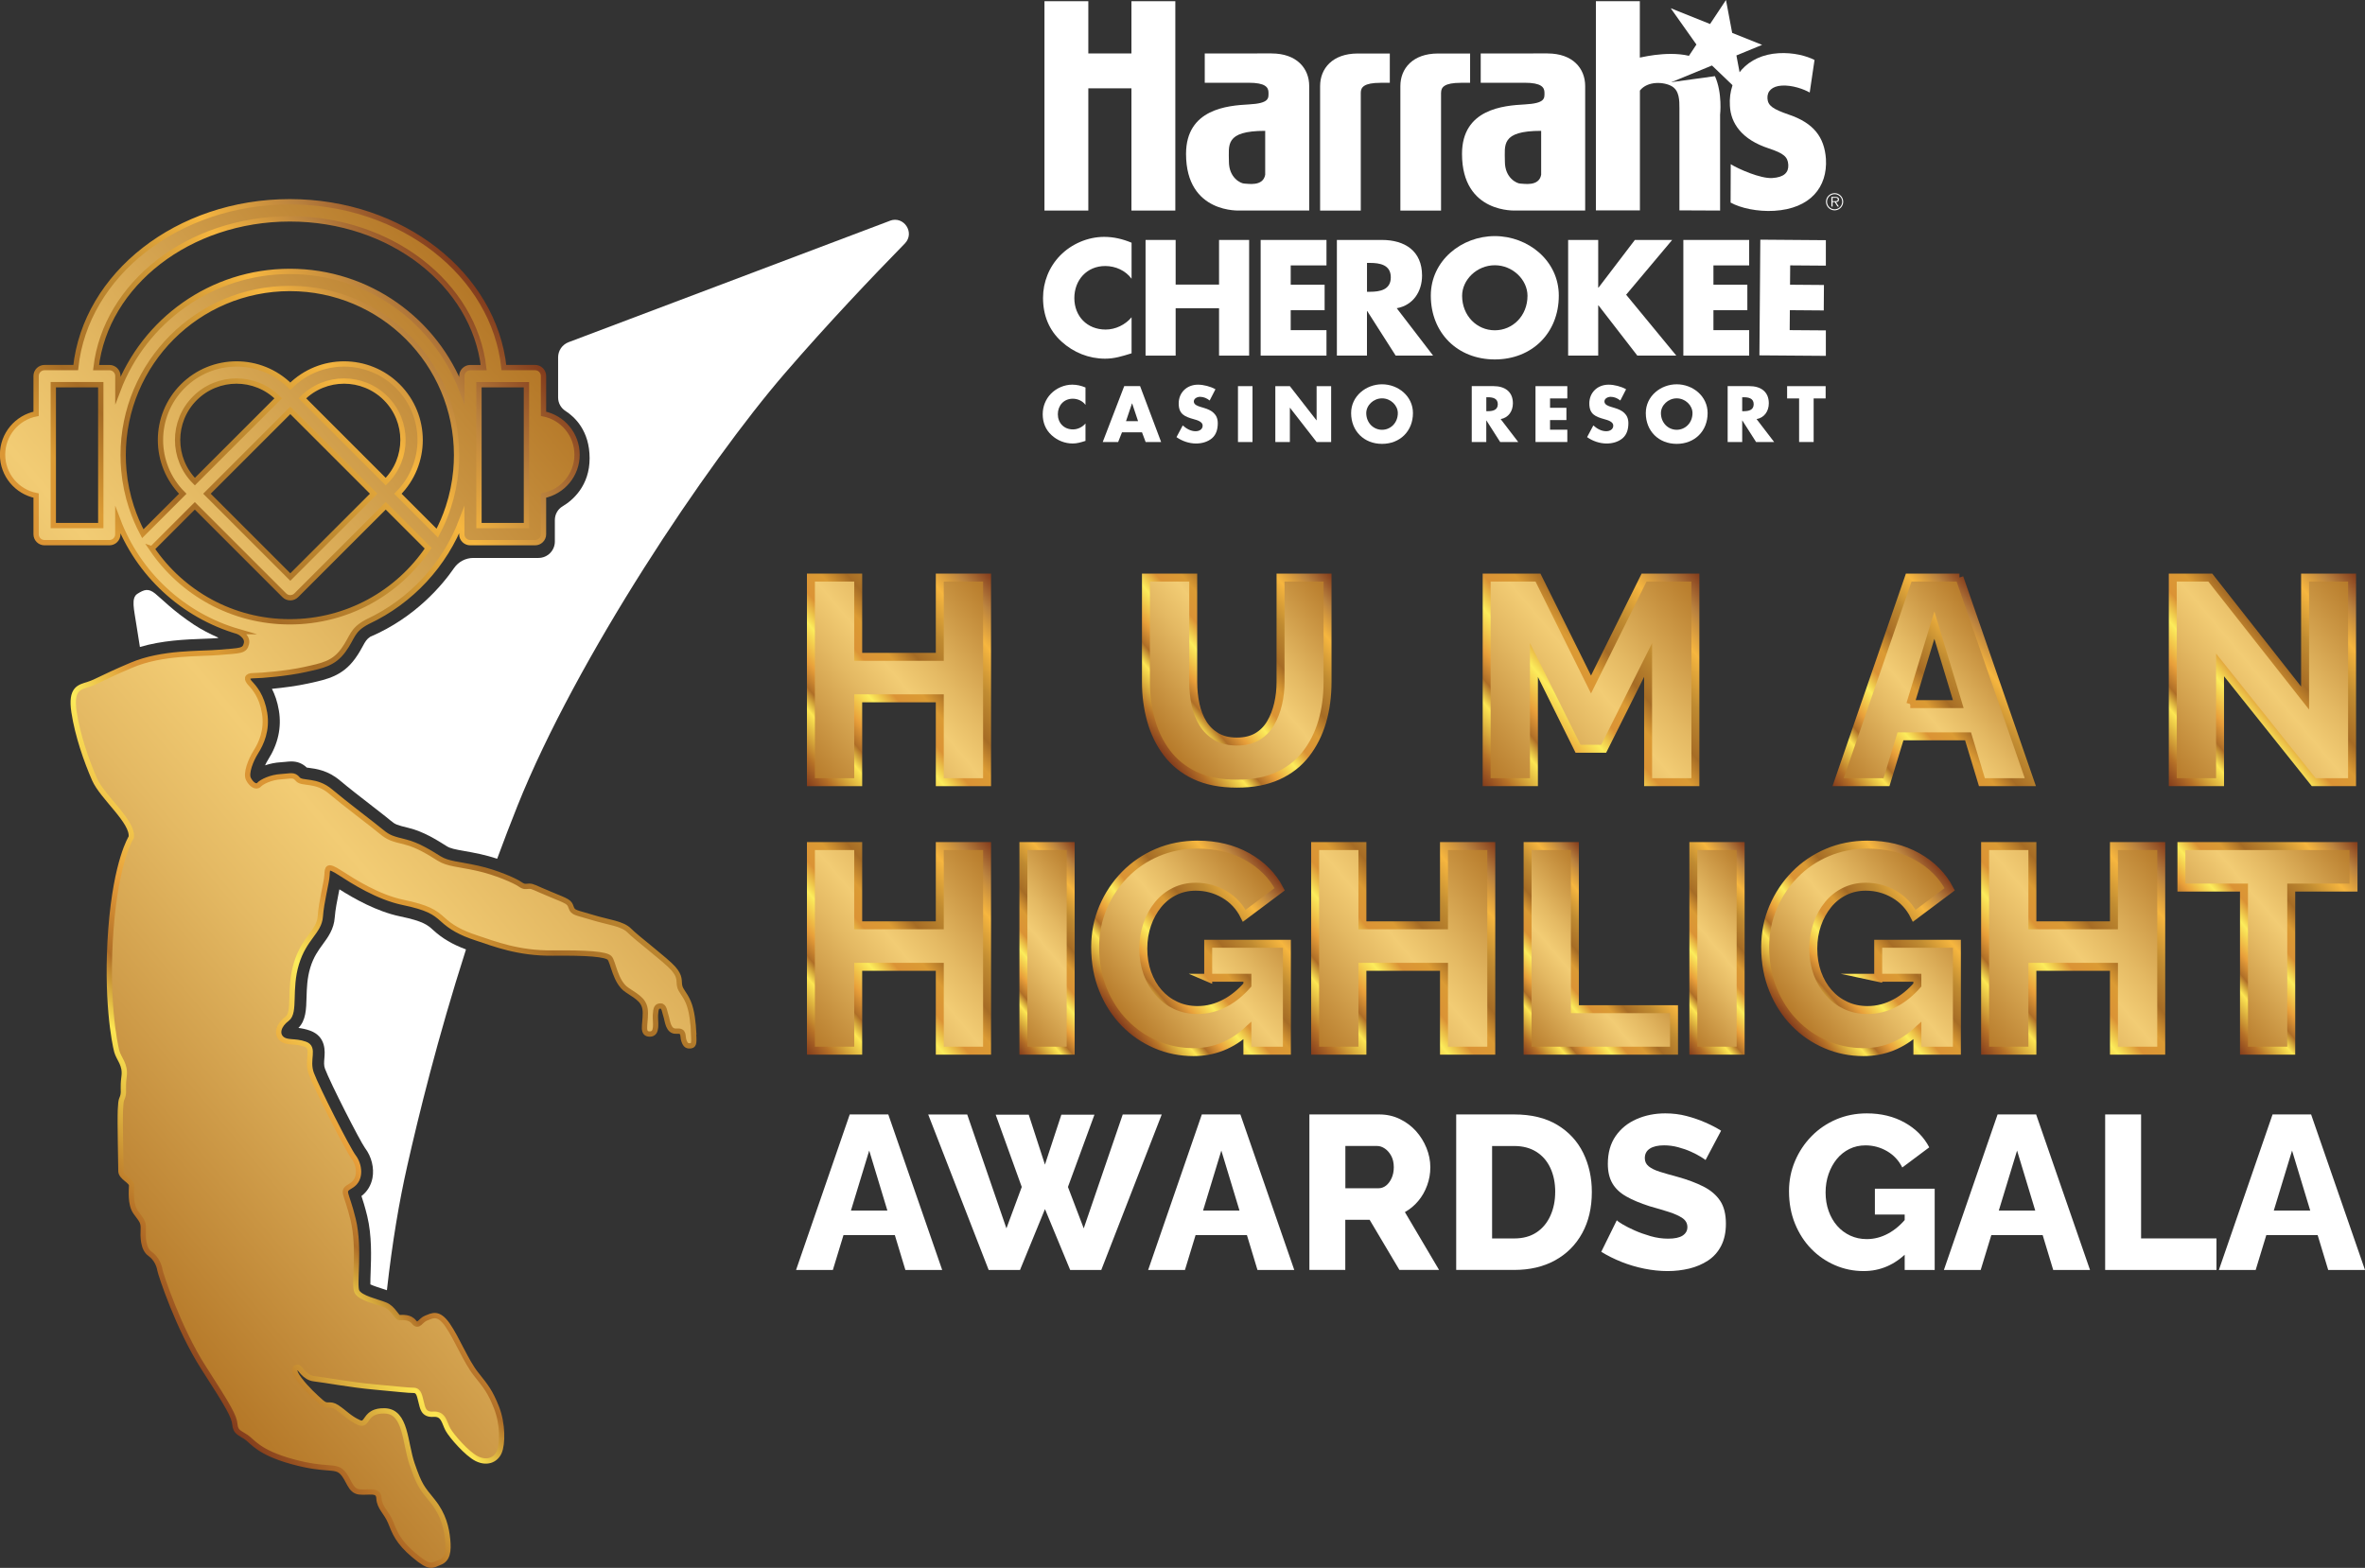
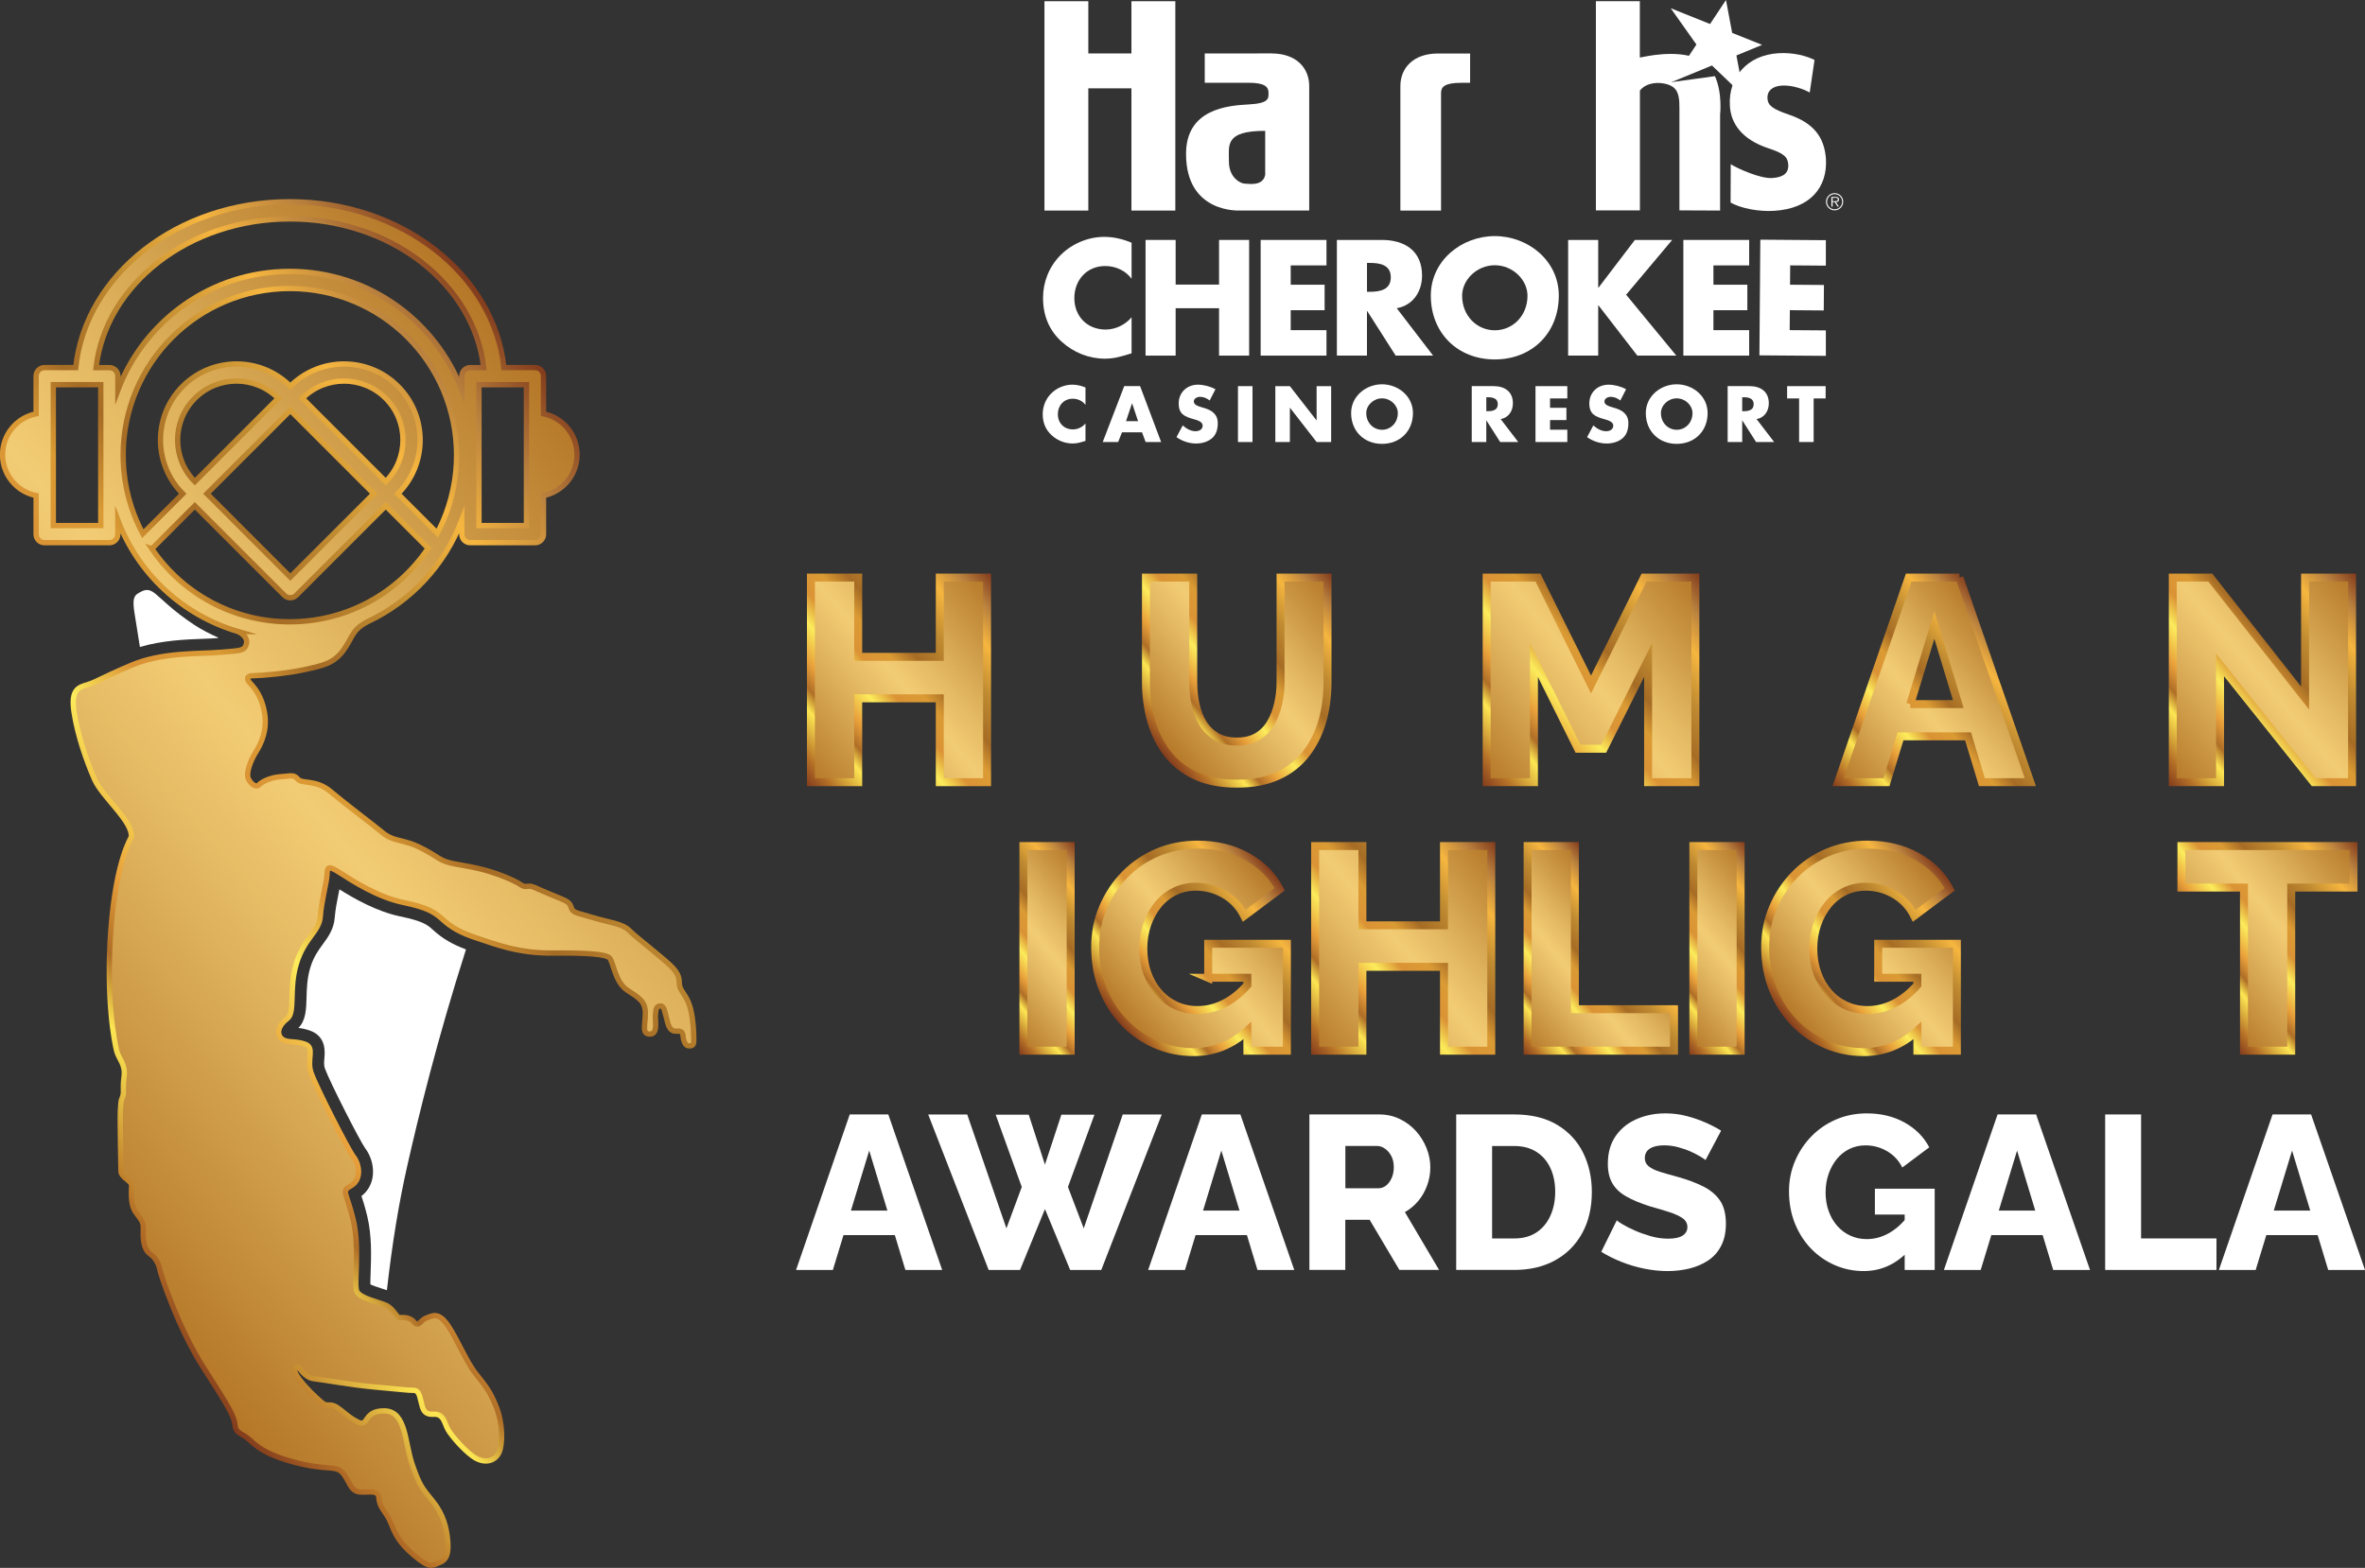
<svg xmlns="http://www.w3.org/2000/svg" xmlns:xlink="http://www.w3.org/1999/xlink" id="Layer_2" viewBox="0 0 891.35 591.09">
  <rect x="0" y="0" width="891.35" height="591.09" fill="#333333" stroke="none" />
  <defs>
    <style>
      .cls-1 {
        fill: url(#Gold_02-3);
        stroke: url(#Gold_13-3);
      }

      .cls-1, .cls-2, .cls-3, .cls-4, .cls-5, .cls-6, .cls-7, .cls-8, .cls-9, .cls-10, .cls-11, .cls-12, .cls-13, .cls-14, .cls-15 {
        stroke-miterlimit: 10;
      }

      .cls-1, .cls-2, .cls-3, .cls-4, .cls-5, .cls-6, .cls-7, .cls-8, .cls-10, .cls-11, .cls-12, .cls-13, .cls-14, .cls-15 {
        stroke-width: 3px;
      }

      .cls-2 {
        fill: url(#Gold_02-4);
        stroke: url(#Gold_13-4);
      }

      .cls-3 {
        fill: url(#Gold_02-9);
        stroke: url(#Gold_13-9);
      }

      .cls-4 {
        fill: url(#Gold_02-6);
        stroke: url(#Gold_13-6);
      }

      .cls-5 {
        fill: url(#Gold_02-8);
        stroke: url(#Gold_13-8);
      }

      .cls-6 {
        fill: url(#Gold_02-5);
        stroke: url(#Gold_13-5);
      }

      .cls-7 {
        fill: url(#Gold_02-7);
        stroke: url(#Gold_13-7);
      }

      .cls-8 {
        fill: url(#Gold_02-2);
        stroke: url(#Gold_13-2);
      }

      .cls-9 {
        fill: url(#Gold_02);
        stroke: url(#Gold_13);
        stroke-width: 2px;
      }

      .cls-16 {
        fill: #fff;
      }

      .cls-10 {
        fill: url(#Gold_02-12);
        stroke: url(#Gold_13-12);
      }

      .cls-11 {
        fill: url(#Gold_02-11);
        stroke: url(#Gold_13-11);
      }

      .cls-12 {
        fill: url(#Gold_02-13);
        stroke: url(#Gold_13-13);
      }

      .cls-13 {
        fill: url(#Gold_02-10);
        stroke: url(#Gold_13-10);
      }

      .cls-14 {
        fill: url(#Gold_02-14);
        stroke: url(#Gold_13-14);
      }

      .cls-15 {
        fill: url(#Gold_02-15);
        stroke: url(#Gold_13-15);
      }
    </style>
    <linearGradient id="Gold_02" data-name="Gold 02" x1=".62" y1="433.62" x2="264.95" y2="211.82" gradientUnits="userSpaceOnUse">
      <stop offset="0" stop-color="#b47727" />
      <stop offset=".1" stop-color="#c18938" />
      <stop offset=".37" stop-color="#e4b963" />
      <stop offset=".5" stop-color="#f2cc74" />
      <stop offset=".63" stop-color="#e4b963" />
      <stop offset=".9" stop-color="#c18938" />
      <stop offset="1" stop-color="#b47727" />
    </linearGradient>
    <linearGradient id="Gold_13" data-name="Gold 13" x1="-.14" y1="434.26" x2="265.71" y2="211.18" gradientUnits="userSpaceOnUse">
      <stop offset="0" stop-color="#823b1c" />
      <stop offset=".07" stop-color="#b67127" />
      <stop offset=".18" stop-color="#fde652" />
      <stop offset=".23" stop-color="#af6e27" />
      <stop offset=".29" stop-color="#e89f3a" />
      <stop offset=".38" stop-color="#fcec5b" />
      <stop offset=".45" stop-color="#db9335" />
      <stop offset=".53" stop-color="#db9b34" />
      <stop offset=".6" stop-color="#a66c25" />
      <stop offset=".71" stop-color="#c08b31" />
      <stop offset=".82" stop-color="#f6b63f" />
      <stop offset=".91" stop-color="#ba823e" />
      <stop offset="1" stop-color="#823b1c" />
    </linearGradient>
    <linearGradient id="Gold_02-2" data-name="Gold 02" x1="490.39" y1="389.82" x2="567.33" y2="325.26" xlink:href="#Gold_02" />
    <linearGradient id="Gold_13-2" data-name="Gold 13" x1="488.77" y1="391.18" x2="568.95" y2="323.9" xlink:href="#Gold_13" />
    <linearGradient id="Gold_02-3" data-name="Gold 02" x1="425.16" y1="387.41" x2="484.89" y2="337.29" xlink:href="#Gold_02" />
    <linearGradient id="Gold_13-3" data-name="Gold 13" x1="424.2" y1="388.61" x2="486.23" y2="336.56" xlink:href="#Gold_13" />
    <linearGradient id="Gold_02-4" data-name="Gold 02" x1="432.97" y1="275.79" x2="501.08" y2="218.64" xlink:href="#Gold_02" />
    <linearGradient id="Gold_13-4" data-name="Gold 13" x1="431.62" y1="276.52" x2="502.5" y2="217.04" xlink:href="#Gold_13" />
    <linearGradient id="Gold_02-5" data-name="Gold 02" x1="370.4" y1="377.87" x2="418.84" y2="337.22" xlink:href="#Gold_02" />
    <linearGradient id="Gold_13-5" data-name="Gold 13" x1="368.78" y1="379.23" x2="420.46" y2="335.86" xlink:href="#Gold_13" />
    <linearGradient id="Gold_02-6" data-name="Gold 02" x1="557.57" y1="291.63" x2="641.72" y2="221.02" xlink:href="#Gold_02" />
    <linearGradient id="Gold_13-6" data-name="Gold 13" x1="555.95" y1="292.98" x2="643.34" y2="219.66" xlink:href="#Gold_13" />
    <linearGradient id="Gold_02-7" data-name="Gold 02" x1="300.35" y1="288.6" x2="377.3" y2="224.04" xlink:href="#Gold_02" />
    <linearGradient id="Gold_13-7" data-name="Gold 13" x1="298.74" y1="289.96" x2="378.92" y2="222.68" xlink:href="#Gold_13" />
    <linearGradient id="Gold_02-8" data-name="Gold 02" x1="300.35" y1="389.82" x2="377.3" y2="325.26" xlink:href="#Gold_02" />
    <linearGradient id="Gold_13-8" data-name="Gold 13" x1="298.74" y1="391.18" x2="378.92" y2="323.9" xlink:href="#Gold_13" />
    <linearGradient id="Gold_02-9" data-name="Gold 02" x1="742.89" y1="389.82" x2="819.83" y2="325.26" xlink:href="#Gold_02" />
    <linearGradient id="Gold_13-9" data-name="Gold 13" x1="741.27" y1="391.18" x2="821.45" y2="323.9" xlink:href="#Gold_13" />
    <linearGradient id="Gold_02-10" data-name="Gold 02" x1="813.87" y1="288.9" x2="891.51" y2="223.75" xlink:href="#Gold_02" />
    <linearGradient id="Gold_13-10" data-name="Gold 13" x1="812.25" y1="290.25" x2="893.13" y2="222.39" xlink:href="#Gold_13" />
    <linearGradient id="Gold_02-11" data-name="Gold 02" x1="825.55" y1="372.06" x2="887.77" y2="319.86" xlink:href="#Gold_02" />
    <linearGradient id="Gold_13-11" data-name="Gold 13" x1="823.93" y1="373.42" x2="889.39" y2="318.5" xlink:href="#Gold_13" />
    <linearGradient id="Gold_02-12" data-name="Gold 02" x1="568.15" y1="387.07" x2="616.59" y2="346.42" xlink:href="#Gold_02" />
    <linearGradient id="Gold_13-12" data-name="Gold 13" x1="566.53" y1="388.43" x2="618.21" y2="345.06" xlink:href="#Gold_13" />
    <linearGradient id="Gold_02-13" data-name="Gold 02" x1="694.24" y1="296.65" x2="759.06" y2="242.26" xlink:href="#Gold_02" />
    <linearGradient id="Gold_13-13" data-name="Gold 13" x1="692.48" y1="298.57" x2="760.64" y2="241.37" xlink:href="#Gold_13" />
    <linearGradient id="Gold_02-14" data-name="Gold 02" x1="622.9" y1="377.87" x2="671.34" y2="337.22" xlink:href="#Gold_02" />
    <linearGradient id="Gold_13-14" data-name="Gold 13" x1="621.28" y1="379.22" x2="672.96" y2="335.86" xlink:href="#Gold_13" />
    <linearGradient id="Gold_02-15" data-name="Gold 02" x1="677.66" y1="387.41" x2="737.39" y2="337.29" xlink:href="#Gold_02" />
    <linearGradient id="Gold_13-15" data-name="Gold 13" x1="676.71" y1="388.61" x2="738.74" y2="336.56" xlink:href="#Gold_13" />
  </defs>
  <g id="Layer_1-2" data-name="Layer_1">
    <g>
      <g>
        <g>
          <path class="cls-9" d="M261.44,389.2c-.16-3.16-.63-8.21-2.05-11.44-1.42-3.24-2.84-4.18-3.24-6.08-.39-1.89.39-3.39-2.37-6.55s-13.97-11.6-16.58-14.29-7.81-3.08-13.97-4.97c-6.16-1.89-7.26-1.66-7.97-3.79-.71-2.13-1.26-2.21-7.74-4.89s-6.63-3.08-8.05-3.08-1.74.47-3.55-.79-8.86-4.42-16.02-6c-7.15-1.58-11.05-1.58-14.41-3.68-3.37-2.1-7.99-5.05-12.73-6.21-4.73-1.16-6.31-1.58-9.05-3.89-2.74-2.31-13.68-10.52-19.15-15.15-5.47-4.63-10.73-2.74-12.31-4.63-1.58-1.89-2.52-1.16-6.31-.95-3.79.21-7.26,1.89-8.31,3.05-1.05,1.16-2.95-.11-4-2.21s.84-7.05,2.84-10.2c2-3.16,4.31-8.21,3.26-14.62-1.05-6.42-3.89-9.57-5.36-11.15-1.47-1.58-1.68-2.95,1.16-2.95s12.73-.84,19.36-2.31c6.63-1.47,10.83-2.21,14.52-7.26,3.68-5.05,3.05-7.58,9.05-10.74.05-.03.09-.05.13-.07,16.26-7.62,29.07-21.36,35.46-38.26v5.32c0,1.76,1.42,3.18,3.18,3.18h24.44c1.76,0,3.18-1.42,3.18-3.18v-14.58c7.2-1.43,12.64-7.78,12.64-15.41s-5.43-13.98-12.64-15.41v-14.25c0-1.76-1.42-3.18-3.18-3.18h-11.75c-3.69-35.05-38.4-62.52-80.69-62.52s-77,27.47-80.69,62.52h-11.75c-1.76,0-3.18,1.42-3.18,3.18v14.25c-7.2,1.43-12.64,7.78-12.64,15.41s5.43,13.98,12.64,15.41v14.58c0,1.76,1.42,3.18,3.18,3.18h24.44c1.76,0,3.18-1.42,3.18-3.18v-5.32c7.65,20.24,24.51,35.94,45.46,42.03h-.02s3.71,1.7,3.03,4.55c-.68,2.85-2.31,2.58-10.04,3.26-7.73.68-21.57-.14-33.37,4.88-11.8,5.02-12.75,6.1-16.14,7.19-3.39,1.09-6.78,1.49-5.43,10.44,1.36,8.95,4.75,18.58,7.73,25.37s14.65,16.01,13.84,21.84c0,0-5.68,8.64-7.66,34.62-1.98,25.98,1.39,43.03,2.18,46.01s3.37,4.96,2.78,9.52c-.59,4.56,0,5.35-.4,7.14s-.79.79-.99,5.55c-.2,4.76.2,20.62.2,23s4.02,3.66,4.02,5.41-.63,7.04,1.51,10.05c2.14,3.02,3.02,3.52,2.89,6.41-.13,2.89-.13,7.41,2.51,9.3,2.64,1.88,3.52,4.65,3.77,6.16s6.96,22.11,16.54,36.96c9.58,14.85,11.43,18.26,11.71,21.21s1.69,3.09,4.22,4.78c2.53,1.69,4.64,5.77,17.44,9.28,12.8,3.52,16.04,1.27,18.71,3.94s2.95,7.03,6.47,7.46c3.52.42,7.32-1.13,7.46,2.39.14,3.52,2.81,5.21,4.36,9,1.55,3.8,2.67,7.32,8.86,12.52,6.19,5.21,6.75,3.8,9.71,2.67,2.95-1.13,3.38-4.22,2.95-8.58-.42-4.36-1.55-9.43-5.63-14.49-4.08-5.06-4.92-5.77-7.74-13.93s-2.25-19.84-10.27-20.12c-8.02-.28-6.19,6.05-9.85,4.36-3.66-1.69-5.21-3.66-8.16-5.63-2.95-1.97-3.52.14-5.91-1.97-2.39-2.11-5.49-4.92-8.3-8.58-2.81-3.66-1.69-4.64-.7-4.64s2.39,3.94,6.33,4.36c3.94.42,13.36,2.25,22.65,3.09,9.28.84,12.66,1.27,14.77,1.27s2.25,2.39,2.81,4.36c.56,1.97.7,4.92,4.64,4.64,3.94-.28,4.08,3.24,5.49,5.77,1.41,2.53,7.17,9.14,10.83,10.97,3.66,1.83,7.03.7,8.44-2.39,1.41-3.09,1.41-10.83-.98-16.88-2.39-6.05-3.94-7.88-7.74-12.66-3.8-4.78-7.17-13.36-10.69-18.43-3.52-5.06-5.77-3.52-8.02-2.67-2.25.84-2.95,3.66-4.64,1.55-1.69-2.11-4.36-1.69-5.49-1.69s-2.25-3.52-5.35-4.78c-3.09-1.27-9.43-2.53-10.69-5.06-1.27-2.53,1.27-16.04-1.41-27.15s-4.64-10.41-.7-12.8,3.09-7.88.84-10.83c-2.25-2.95-13.93-26.03-15.9-31.37-1.97-5.35,1.55-9.71-2.39-11.11s-6.89-.28-8.86-2.11-1.13-5.06,2.11-7.46c3.24-2.39.56-11.11,3.52-20.82,2.95-9.71,8.58-11.96,9-17.73.42-5.77,2.39-12.8,2.53-15.62s.14-3.94,4.92-.84c4.78,3.09,14.21,9.14,23.63,11.11,9.43,1.97,11.96,3.66,15.05,6.47,3.09,2.81,6.47,4.92,12.94,7.03,6.47,2.11,15.47,5.77,28.56,5.63s19.98.42,21.38,1.83,2.11,9.14,6.61,12.1c4.5,2.95,6.89,4.22,6.89,8.72s-1.41,7.88,1.69,7.88,1.97-4.5,2.11-7.17c.14-2.67.53-3.4,1.96-3.4s1.5,2.29,2.05,3.87c.55,1.58.71,5.84,3.87,5.6,3.16-.24,2.21,1.66,2.84,3.55.63,1.89,1.34,2.13,2.68,1.97,1.34-.16,1.1-1.89.95-5.05ZM190.26,145.04h8.15v53.11h-17.89v-53.11h9.74ZM37.98,159.72v38.42h-17.89v-53.11h17.89v14.69ZM41.25,138.59h-5.05c3.66-31.48,34.97-56.07,73.05-56.07s69.38,24.59,73.05,56.07h-5.05c-1.76,0-3.18,1.42-3.18,3.18v5.33c-9.9-26.17-35.18-44.78-64.82-44.78s-54.92,18.61-64.82,44.78v-5.33c0-1.76-1.42-3.18-3.18-3.18ZM49.54,191.21c-1.45-4.43-2.43-9.07-2.86-13.87-.17-1.89-.26-3.81-.26-5.75,0-34.7,28.13-62.83,62.83-62.83s62.83,28.13,62.83,62.83c0,1.94-.09,3.85-.26,5.75-.44,4.8-1.41,9.44-2.86,13.87-1.11,3.4-2.51,6.66-4.16,9.78l-3.53-3.53-4.92-4.92-6.39-6.39c11.19-11.19,11.19-29.34,0-40.54-11.19-11.19-29.34-11.19-40.54,0-11.19-11.19-29.34-11.19-40.54,0-11.19,11.19-11.19,29.34,0,40.54l-6.53,6.53-4.92,4.92-3.61,3.61c-1.7-3.18-3.13-6.52-4.27-9.99ZM78.67,185.46l15.86-15.86,6.64-6.64,7.57-7.57.68-.68.68.68,7.57,7.57,6.85,6.85,15.64,15.64.68.68-8.25,8.25-11.89,11.89-7.11,7.11-4.17,4.17-4.16-4.16-7.07-7.07-11.94-11.94-8.25-8.25.68-.68ZM73.44,181.57c-8.67-8.67-8.67-22.74,0-31.41s22.74-8.67,31.41,0l-14.88,14.88-16.53,16.53ZM113.97,150.16c8.67-8.67,22.74-8.67,31.41,0,8.67,8.67,8.67,22.74,0,31.41l-31.41-31.41ZM57.25,206.88l5.71-5.71,4.95-4.95,5.52-5.52,13.36,13.36,8.39,8.39,11.97,11.97c1.25,1.25,3.27,1.25,4.51,0l12.03-12.03,8.45-8.45,13.24-13.24,5.4,5.4,4.94,4.94,5.64,5.64c-11.29,16.73-30.42,27.74-52.13,27.74s-40.69-10.92-52-27.55Z" />
          <g>
            <path class="cls-16" d="M52.73,243.92c8.49-2.51,17.19-2.84,23.86-3.09,2.15-.08,4.02-.15,5.58-.28l.02-.2c-2.99-1.32-6.21-2.94-9.05-4.82-8.02-5.31-12.08-9.68-14.68-11.77s-4.17-1.46-6.66.1c-2.5,1.56-1.25,5.94-.42,11.56.27,1.83.78,5.02,1.35,8.5Z" />
-             <path class="cls-16" d="M335.38,83.25l-121.09,45.76c-2.37.9-3.94,3.16-3.94,5.7v15.15c0,2.05,1.04,3.96,2.77,5.07,3.51,2.26,9.1,7.49,9.1,17.84s-6.32,15.82-10.18,18.11c-1.82,1.08-2.92,3.05-2.92,5.17v8.12c0,3.41-2.77,6.18-6.18,6.18h-24.54c-2.92,0-5.64,1.44-7.29,3.84-4.3,6.23-14.48,18.58-31.61,25.9-1.35.93-1.82,1.77-2.75,3.48-.69,1.28-1.56,2.87-2.94,4.77-4.73,6.48-10.36,7.73-16.87,9.17l-.84.18c-4.03.9-9.3,1.59-13.62,2,1.09,2.11,2.08,4.82,2.64,8.25,1.04,6.34-.32,12.53-4.03,18.39-.46.72-.86,1.48-1.19,2.21,1.85-.63,3.85-1.04,5.79-1.15.78-.04,1.42-.11,1.97-.17.74-.08,1.43-.15,2.17-.15,2.26,0,4.17.76,5.79,2.31.25.04.53.07.77.1,2.69.35,7.19.93,11.71,4.75,3.12,2.64,8.22,6.59,12.32,9.77,3.13,2.43,5.6,4.34,6.82,5.38,1.76,1.49,2.32,1.66,6.84,2.77,5.46,1.33,10.42,4.44,14.04,6.71l.27.17c1.36.85,3.11,1.19,6.64,1.81,1.74.31,3.72.66,6.07,1.18,2.12.47,4.25,1.07,6.28,1.73,2.42-6.58,4.97-13.24,7.66-19.97,22.25-55.63,71.2-128.81,100.87-163.17,16.05-18.59,32.96-36.38,45.11-48.8,3.94-4.03-.36-10.58-5.63-8.59Z" />
            <path class="cls-16" d="M150.75,345.47c-8.88-1.86-17.46-6.8-22.83-10.18-.08.4-.16.81-.25,1.24-.61,3.02-1.29,6.45-1.51,9.39-.32,4.37-2.52,7.37-4.46,10.02-1.73,2.36-3.52,4.8-4.76,8.88-1.2,3.95-1.31,7.84-1.41,11.26-.12,4.42-.24,8.62-3.06,11.46,1.26.15,2.73.42,4.35,1,6.15,2.2,5.65,7.95,5.44,10.4-.13,1.47-.24,2.74.21,3.94,1.95,5.29,13.3,27.5,15.13,29.97,2.43,3.18,3.49,7.51,2.78,11.27-.52,2.77-1.98,5.14-4.15,6.79.55,1.66,1.33,4.08,2.18,7.58,1.78,7.4,1.49,15.36,1.28,21.18-.06,1.55-.12,3.38-.1,4.55,1.14.55,3.14,1.19,4.33,1.57.66.21,1.29.42,1.9.63,2.07-18.3,4.62-33.39,7.67-46.87,4.26-18.86,11.36-47.94,22.14-81.61-5.16-1.92-8.87-4.11-12.36-7.29-2.12-1.93-3.66-3.33-12.52-5.18Z" />
          </g>
        </g>
        <g>
          <g>
            <polygon class="cls-8" points="544.23 348.85 513.48 348.85 513.48 318.97 495.66 318.97 495.66 396.11 513.48 396.11 513.48 364.5 544.23 364.5 544.23 396.11 562.05 396.11 562.05 318.97 544.23 318.97 544.23 348.85" />
            <path class="cls-1" d="M455.35,368.62h14.78v2.73c-2.5,2.85-5.22,5.08-8.15,6.67-3.41,1.85-6.95,2.77-10.65,2.77-2.97,0-5.7-.58-8.2-1.74-2.5-1.16-4.65-2.77-6.46-4.83-1.81-2.06-3.22-4.51-4.24-7.33-1.02-2.83-1.52-5.9-1.52-9.24s.49-6.3,1.47-9.13,2.34-5.3,4.07-7.44c1.74-2.14,3.82-3.8,6.25-5,2.43-1.2,5.09-1.79,7.99-1.79,3.84,0,7.41.96,10.7,2.88,3.29,1.92,5.81,4.62,7.55,8.09l13.36-10c-2.68-5.14-6.74-9.23-12.17-12.28-5.43-3.04-11.7-4.56-18.8-4.56-5.43,0-10.48,1-15.16,2.99-4.67,1.99-8.75,4.76-12.22,8.31-3.48,3.55-6.21,7.66-8.2,12.33-1.99,4.67-2.99,9.65-2.99,14.94,0,5.94.99,11.34,2.99,16.19,1.99,4.85,4.69,9.02,8.09,12.5,3.4,3.48,7.33,6.18,11.79,8.09,4.46,1.92,9.18,2.88,14.18,2.88,7.66,0,14.43-2.7,20.32-8.09v7.55h14.89v-40.31h-29.66v12.82Z" />
            <path class="cls-2" d="M500.34,257.14v-39.39h-17.71v39.37c0,2.82-.31,5.57-.92,8.24-.62,2.68-1.56,5.1-2.83,7.27-1.27,2.17-2.95,3.87-5.05,5.1-2.1,1.23-4.67,1.84-7.71,1.84s-5.61-.63-7.71-1.9c-2.1-1.27-3.79-2.93-5.05-4.99-1.27-2.06-2.19-4.43-2.77-7.1-.58-2.68-.87-5.5-.87-8.46v-39.37h-17.82v39.39c0,4.99.63,9.78,1.9,14.38,1.27,4.59,3.26,8.7,5.98,12.31,2.72,3.62,6.25,6.46,10.59,8.52,4.35,2.06,9.6,3.09,15.75,3.09s11.17-.98,15.48-2.93c4.31-1.95,7.84-4.7,10.59-8.25,2.75-3.54,4.8-7.61,6.14-12.21,1.34-4.59,2.01-9.57,2.01-14.92Z" />
            <rect class="cls-6" x="385.71" y="318.97" width="17.82" height="77.14" />
            <polygon class="cls-4" points="578.13 248.82 594.75 282.29 604.42 282.29 621.16 248.82 621.16 294.89 638.98 294.89 638.98 217.75 619.64 217.75 599.64 258.06 579.65 217.75 560.31 217.75 560.31 294.89 578.13 294.89 578.13 248.82" />
            <polygon class="cls-7" points="354.2 247.63 323.45 247.63 323.45 217.75 305.63 217.75 305.63 294.89 323.45 294.89 323.45 263.27 354.2 263.27 354.2 294.89 372.02 294.89 372.02 217.75 354.2 217.75 354.2 247.63" />
-             <polygon class="cls-5" points="354.2 348.85 323.45 348.85 323.45 318.97 305.63 318.97 305.63 396.11 323.45 396.11 323.45 364.5 354.2 364.5 354.2 396.11 372.02 396.11 372.02 318.97 354.2 318.97 354.2 348.85" />
-             <polygon class="cls-3" points="796.73 348.85 765.99 348.85 765.99 318.97 748.17 318.97 748.17 396.11 765.99 396.11 765.99 364.5 796.73 364.5 796.73 396.11 814.55 396.11 814.55 318.97 796.73 318.97 796.73 348.85" />
            <polygon class="cls-13" points="836.72 250.67 872.03 294.89 886.48 294.89 886.48 217.75 868.77 217.75 868.77 263.17 833.03 217.75 818.9 217.75 818.9 294.89 836.72 294.89 836.72 250.67" />
            <polygon class="cls-11" points="822.16 318.97 822.16 334.62 845.74 334.62 845.74 396.11 863.55 396.11 863.55 334.62 887.02 334.62 887.02 318.97 822.16 318.97" />
            <polygon class="cls-10" points="593.56 318.97 575.74 318.97 575.74 396.11 630.93 396.11 630.93 380.47 593.56 380.47 593.56 318.97" />
            <path class="cls-12" d="M738.5,217.75h-19.12l-26.62,77.14h18.25l5.26-17.28h25.47l5.23,17.28h18.25l-26.73-77.14ZM719.98,265.45l9.07-29.77,9.01,29.77h-18.08Z" />
            <rect class="cls-14" x="638.21" y="318.97" width="17.82" height="77.14" />
-             <path class="cls-15" d="M707.86,368.62h14.78v2.73c-2.5,2.85-5.22,5.08-8.15,6.67-3.41,1.85-6.95,2.77-10.65,2.77-2.97,0-5.7-.58-8.2-1.74-2.5-1.16-4.66-2.77-6.46-4.83-1.81-2.06-3.22-4.51-4.24-7.33-1.02-2.83-1.52-5.9-1.52-9.24s.49-6.3,1.47-9.13c.98-2.83,2.34-5.3,4.08-7.44,1.74-2.14,3.82-3.8,6.25-5,2.43-1.2,5.09-1.79,7.99-1.79,3.84,0,7.41.96,10.7,2.88,3.29,1.92,5.81,4.62,7.55,8.09l13.36-10c-2.68-5.14-6.74-9.23-12.17-12.28-5.43-3.04-11.7-4.56-18.8-4.56-5.43,0-10.48,1-15.16,2.99-4.67,1.99-8.75,4.76-12.22,8.31-3.48,3.55-6.21,7.66-8.2,12.33-1.99,4.67-2.99,9.65-2.99,14.94,0,5.94,1,11.34,2.99,16.19,1.99,4.85,4.69,9.02,8.09,12.5,3.4,3.48,7.33,6.18,11.79,8.09,4.46,1.92,9.18,2.88,14.18,2.88,7.66,0,14.43-2.7,20.32-8.09v7.55h14.89v-40.31h-29.66v12.82Z" />
+             <path class="cls-15" d="M707.86,368.62h14.78v2.73c-2.5,2.85-5.22,5.08-8.15,6.67-3.41,1.85-6.95,2.77-10.65,2.77-2.97,0-5.7-.58-8.2-1.74-2.5-1.16-4.66-2.77-6.46-4.83-1.81-2.06-3.22-4.51-4.24-7.33-1.02-2.83-1.52-5.9-1.52-9.24s.49-6.3,1.47-9.13c.98-2.83,2.34-5.3,4.08-7.44,1.74-2.14,3.82-3.8,6.25-5,2.43-1.2,5.09-1.79,7.99-1.79,3.84,0,7.41.96,10.7,2.88,3.29,1.92,5.81,4.62,7.55,8.09l13.36-10c-2.68-5.14-6.74-9.23-12.17-12.28-5.43-3.04-11.7-4.56-18.8-4.56-5.43,0-10.48,1-15.16,2.99-4.67,1.99-8.75,4.76-12.22,8.31-3.48,3.55-6.21,7.66-8.2,12.33-1.99,4.67-2.99,9.65-2.99,14.94,0,5.94,1,11.34,2.99,16.19,1.99,4.85,4.69,9.02,8.09,12.5,3.4,3.48,7.33,6.18,11.79,8.09,4.46,1.92,9.18,2.88,14.18,2.88,7.66,0,14.43-2.7,20.32-8.09v7.55h14.89v-40.31h-29.66Z" />
          </g>
          <g>
            <path class="cls-16" d="M320.26,420.15h14.53l20.31,58.63h-13.87l-3.97-13.13h-19.36l-4,13.13h-13.87l20.23-58.63ZM334.45,456.4l-6.85-22.63-6.89,22.63h13.74Z" />
            <path class="cls-16" d="M375.25,420.24h12.47l6.11,18.83,6.19-18.83h12.47l-9.99,27.25,5.95,15.61,14.7-42.94h14.7l-22.79,58.63h-11.72l-9.5-22.96-9.41,22.96h-11.81l-22.79-58.63h14.7l14.78,42.94,5.78-15.61-9.83-27.25Z" />
            <path class="cls-16" d="M452.96,420.15h14.53l20.31,58.63h-13.87l-3.97-13.13h-19.36l-4,13.13h-13.87l20.23-58.63ZM467.16,456.4l-6.85-22.63-6.89,22.63h13.74Z" />
            <path class="cls-16" d="M493.5,478.78v-58.63h26.34c2.81,0,5.39.58,7.76,1.73,2.37,1.16,4.39,2.67,6.07,4.54,1.68,1.87,3,3.99,3.96,6.36.96,2.37,1.45,4.79,1.45,7.27s-.4,4.65-1.2,6.85c-.8,2.2-1.91,4.16-3.34,5.86-1.43,1.71-3.11,3.11-5.04,4.21l12.88,21.8h-14.95l-11.23-18.91h-9.17v18.91h-13.54ZM507.05,447.98h12.47c1.04,0,1.99-.33,2.85-.99.85-.66,1.55-1.6,2.11-2.81.55-1.21.83-2.59.83-4.13,0-1.65-.32-3.07-.95-4.25-.63-1.18-1.43-2.11-2.4-2.77-.96-.66-1.94-.99-2.93-.99h-11.97v15.94Z" />
            <path class="cls-16" d="M548.83,478.78v-58.63h21.88c6.44,0,11.84,1.31,16.19,3.92,4.35,2.62,7.61,6.14,9.79,10.57,2.17,4.43,3.26,9.35,3.26,14.74,0,5.95-1.21,11.12-3.63,15.52-2.42,4.41-5.82,7.82-10.2,10.24-4.38,2.42-9.51,3.63-15.4,3.63h-21.88ZM586.15,449.39c0-3.41-.61-6.43-1.82-9.04-1.21-2.61-2.97-4.65-5.29-6.11-2.31-1.46-5.09-2.19-8.34-2.19h-8.34v34.85h8.34c3.3,0,6.1-.76,8.38-2.27,2.28-1.51,4.03-3.6,5.24-6.28,1.21-2.67,1.82-5.66,1.82-8.96Z" />
            <path class="cls-16" d="M642.8,437.33c-.17-.17-.76-.56-1.78-1.2-1.02-.63-2.26-1.28-3.72-1.94-1.46-.66-3.07-1.22-4.83-1.69-1.76-.47-3.52-.7-5.28-.7-2.31,0-4.1.41-5.37,1.23-1.27.82-1.9,2.02-1.9,3.6,0,1.26.48,2.28,1.45,3.07.96.79,2.35,1.47,4.17,2.05,1.82.57,4.05,1.21,6.69,1.92,3.74,1.04,6.99,2.25,9.74,3.64,2.75,1.39,4.86,3.18,6.32,5.36,1.46,2.18,2.19,5.08,2.19,8.68,0,3.22-.59,5.99-1.78,8.31-1.18,2.32-2.84,4.17-4.95,5.57-2.12,1.39-4.49,2.4-7.1,3.03-2.62.62-5.33.94-8.13.94s-5.79-.3-8.79-.91c-3-.61-5.88-1.46-8.63-2.56-2.75-1.1-5.29-2.37-7.6-3.8l5.86-11.89c.28.33,1.02.85,2.23,1.57,1.21.72,2.71,1.47,4.5,2.27,1.79.8,3.79,1.51,5.99,2.15,2.2.63,4.4.95,6.61.95,2.48,0,4.31-.39,5.49-1.17s1.78-1.84,1.78-3.18c0-1.42-.62-2.55-1.86-3.4s-2.92-1.61-5.04-2.3c-2.12-.68-4.56-1.41-7.31-2.17-3.58-1.15-6.54-2.39-8.88-3.73-2.34-1.34-4.07-2.99-5.2-4.96-1.13-1.97-1.69-4.4-1.69-7.3,0-4.15.98-7.64,2.93-10.46,1.95-2.82,4.58-4.95,7.89-6.4,3.3-1.45,6.91-2.17,10.82-2.17,2.81,0,5.48.33,8.01.99,2.53.66,4.93,1.49,7.18,2.48,2.26.99,4.21,2.01,5.86,3.06l-5.86,11.06Z" />
            <path class="cls-16" d="M702.42,479.2c-3.8,0-7.39-.73-10.78-2.19-3.39-1.46-6.37-3.51-8.96-6.15-2.59-2.64-4.64-5.81-6.15-9.5-1.51-3.69-2.27-7.79-2.27-12.3,0-4.02.76-7.8,2.27-11.35,1.51-3.55,3.59-6.67,6.24-9.37s5.74-4.8,9.29-6.32c3.55-1.51,7.39-2.27,11.52-2.27,5.4,0,10.16,1.16,14.29,3.47s7.21,5.42,9.25,9.33l-10.16,7.6c-1.32-2.64-3.23-4.69-5.74-6.15-2.51-1.46-5.22-2.19-8.13-2.19-2.2,0-4.23.45-6.07,1.36-1.84.91-3.43,2.18-4.75,3.8-1.32,1.62-2.35,3.51-3.1,5.66-.74,2.15-1.12,4.46-1.12,6.94s.38,4.87,1.16,7.02c.77,2.15,1.84,4,3.22,5.57,1.38,1.57,3.01,2.79,4.91,3.67,1.9.88,3.98,1.32,6.23,1.32,2.81,0,5.5-.7,8.09-2.11,2.59-1.4,4.96-3.45,7.1-6.15v13.29c-4.68,4.68-10.13,7.02-16.35,7.02ZM717.86,457.89h-11.23v-9.74h22.54v30.64h-11.31v-20.89Z" />
            <path class="cls-16" d="M752.87,420.15h14.53l20.31,58.63h-13.87l-3.97-13.13h-19.36l-4,13.13h-13.87l20.23-58.63ZM767.07,456.4l-6.85-22.63-6.89,22.63h13.74Z" />
            <path class="cls-16" d="M793.42,478.78v-58.63h13.54v46.74h28.41v11.89h-41.95Z" />
            <path class="cls-16" d="M856.51,420.15h14.53l20.31,58.63h-13.87l-3.97-13.13h-19.36l-4,13.13h-13.87l20.23-58.63ZM870.71,456.4l-6.85-22.63-6.89,22.63h13.74Z" />
          </g>
        </g>
      </g>
      <g>
        <path class="cls-16" d="M426.49,105.09c-2.31-3.12-6.07-4.8-9.95-4.8-6.94,0-11.63,5.32-11.63,12.09s4.74,11.86,11.8,11.86c3.7,0,7.4-1.79,9.77-4.63v13.59c-3.76,1.16-6.48,2.02-10,2.02-6.07,0-11.86-2.31-16.37-6.42-4.8-4.34-7-10.01-7-16.48,0-5.96,2.26-11.68,6.42-15.96,4.28-4.4,10.47-7.06,16.6-7.06,3.64,0,7,.81,10.35,2.2v13.59Z" />
        <polygon class="cls-16" points="459.45 107.29 459.45 90.46 470.79 90.46 470.79 134.07 459.45 134.07 459.45 116.2 443.09 116.2 443.09 134.07 431.75 134.07 431.75 90.46 443.09 90.46 443.09 107.29 459.45 107.29" />
        <polygon class="cls-16" points="486.46 100.06 486.46 107.34 499.24 107.34 499.24 116.95 486.46 116.95 486.46 124.47 499.94 124.47 499.94 134.07 475.13 134.07 475.13 90.46 499.94 90.46 499.94 100.06 486.46 100.06" />
        <path class="cls-16" d="M540.13,134.07h-14.11l-10.7-16.77h-.12v16.77h-11.34v-43.61h16.95c8.62,0,15.15,4.11,15.15,13.42,0,6.02-3.36,11.22-9.54,12.32l13.71,17.87ZM515.21,110h1.1c3.7,0,7.87-.69,7.87-5.44s-4.16-5.44-7.87-5.44h-1.1v10.87Z" />
        <path class="cls-16" d="M587.5,111.45c0,14.11-10.12,24.06-24.12,24.06s-24.12-9.95-24.12-24.06c0-13.19,11.57-22.44,24.12-22.44s24.12,9.25,24.12,22.44M551.06,111.51c0,7.52,5.55,13.01,12.32,13.01s12.32-5.49,12.32-13.01c0-6.01-5.55-11.51-12.32-11.51s-12.32,5.49-12.32,11.51" />
        <polygon class="cls-16" points="616.17 90.46 630.23 90.46 612.88 111.11 631.79 134.07 617.1 134.07 602.47 115.15 602.35 115.15 602.35 134.07 591.02 134.07 591.02 90.46 602.35 90.46 602.35 108.44 602.47 108.44 616.17 90.46" />
        <polygon class="cls-16" points="645.78 100.06 645.78 107.34 658.56 107.34 658.56 116.95 645.78 116.95 645.78 124.47 659.25 124.47 659.25 134.07 634.44 134.07 634.44 90.46 659.25 90.46 659.25 100.06 645.78 100.06" />
        <polygon class="cls-16" points="674.71 100.05 674.65 107.34 687.43 107.44 687.36 117.04 674.58 116.94 674.52 124.46 688.15 124.56 688.15 134.16 663.11 133.97 663.45 90.36 688.15 90.55 688.15 100.15 674.71 100.05" />
        <path class="cls-16" d="M409.11,152.64c-1.12-1.51-2.93-2.32-4.81-2.32-3.35,0-5.61,2.57-5.61,5.84s2.29,5.73,5.7,5.73c1.79,0,3.58-.87,4.72-2.24v6.57c-1.82.56-3.13.98-4.83.98-2.93,0-5.73-1.12-7.91-3.1-2.32-2.1-3.38-4.83-3.38-7.96,0-2.88,1.09-5.64,3.1-7.71,2.07-2.12,5.06-3.41,8.02-3.41,1.76,0,3.38.39,5,1.06v6.57Z" />
        <path class="cls-16" d="M422.87,162.98l-1.45,3.66h-5.81l8.1-21.07h5.98l7.93,21.07h-5.84l-1.37-3.66h-7.54ZM426.7,152.09h-.06l-2.26,6.7h4.55l-2.23-6.7Z" />
        <path class="cls-16" d="M455.92,151c-1.01-.84-2.29-1.4-3.63-1.4-1.01,0-2.35.59-2.35,1.76,0,1.23,1.48,1.7,2.43,2.01l1.4.42c2.93.87,5.2,2.35,5.2,5.76,0,2.1-.5,4.24-2.18,5.67-1.65,1.4-3.86,1.98-5.98,1.98-2.66,0-5.25-.89-7.4-2.4l2.35-4.41c1.37,1.2,2.99,2.18,4.86,2.18,1.29,0,2.65-.64,2.65-2.13s-2.15-2.07-3.33-2.4c-3.43-.97-5.7-1.87-5.7-5.95s3.05-7.07,7.26-7.07c2.12,0,4.72.67,6.59,1.73l-2.18,4.24Z" />
        <rect class="cls-16" x="466.58" y="145.58" width="5.48" height="21.07" />
        <polygon class="cls-16" points="480.66 145.58 486.14 145.58 496.17 158.46 496.22 158.46 496.22 145.58 501.7 145.58 501.7 166.64 496.22 166.64 486.19 153.74 486.14 153.74 486.14 166.64 480.66 166.64 480.66 145.58" />
        <path class="cls-16" d="M532.53,155.72c0,6.82-4.89,11.62-11.65,11.62s-11.65-4.8-11.65-11.62c0-6.37,5.59-10.84,11.65-10.84s11.65,4.47,11.65,10.84M514.93,155.74c0,3.63,2.68,6.29,5.95,6.29s5.95-2.65,5.95-6.29c0-2.9-2.68-5.56-5.95-5.56s-5.95,2.65-5.95,5.56" />
        <path class="cls-16" d="M572.22,166.64h-6.82l-5.17-8.11h-.06v8.11h-5.48v-21.07h8.19c4.16,0,7.32,1.98,7.32,6.48,0,2.9-1.63,5.42-4.61,5.95l6.62,8.64ZM560.18,155.02h.53c1.79,0,3.8-.34,3.8-2.63s-2.01-2.63-3.8-2.63h-.53v5.25Z" />
        <polygon class="cls-16" points="584.2 150.21 584.2 153.74 590.37 153.74 590.37 158.37 584.2 158.37 584.2 162 590.71 162 590.71 166.64 578.72 166.64 578.72 145.58 590.71 145.58 590.71 150.21 584.2 150.21" />
        <path class="cls-16" d="M610.68,151c-1-.84-2.29-1.4-3.63-1.4-1.01,0-2.35.59-2.35,1.76,0,1.23,1.48,1.7,2.43,2.01l1.39.42c2.93.87,5.2,2.35,5.2,5.76,0,2.1-.5,4.24-2.18,5.67-1.65,1.4-3.86,1.98-5.98,1.98-2.66,0-5.25-.89-7.4-2.4l2.35-4.41c1.37,1.2,2.99,2.18,4.87,2.18,1.28,0,2.65-.64,2.65-2.13s-2.15-2.07-3.33-2.4c-3.44-.97-5.7-1.87-5.7-5.95s3.05-7.07,7.27-7.07c2.12,0,4.72.67,6.59,1.73l-2.18,4.24Z" />
        <path class="cls-16" d="M643.59,155.72c0,6.82-4.89,11.62-11.65,11.62s-11.65-4.8-11.65-11.62c0-6.37,5.59-10.84,11.65-10.84s11.65,4.47,11.65,10.84M625.99,155.74c0,3.63,2.68,6.29,5.95,6.29s5.95-2.65,5.95-6.29c0-2.9-2.68-5.56-5.95-5.56s-5.95,2.65-5.95,5.56" />
        <path class="cls-16" d="M668.66,166.64h-6.81l-5.17-8.11h-.06v8.11h-5.48v-21.07h8.19c4.16,0,7.32,1.98,7.32,6.48,0,2.9-1.62,5.42-4.61,5.95l6.62,8.64ZM656.62,155.02h.53c1.79,0,3.8-.34,3.8-2.63s-2.01-2.63-3.8-2.63h-.53v5.25Z" />
        <polygon class="cls-16" points="683.55 166.64 678.07 166.64 678.07 150.21 673.55 150.21 673.55 145.58 688.07 145.58 688.07 150.21 683.55 150.21 683.55 166.64" />
        <path class="cls-16" d="M646.35,28.71l-16.39,2.26,8.51-8.88s.49-.11,1.27,0c-8.04-3.52-19.83-.75-21.7-.38V.44h-16.56v78.87h16.59v-45.17c2.91-3.72,9.09-3.3,11.99-1.64,2.9,1.64,2.9,5.37,2.9,8.28v38.53l15.33.07v-36.11s.94-8.2-1.94-14.55Z" />
        <polygon class="cls-16" points="654.44 20.9 664.13 16.92 652.84 12.39 650.51 0 644.51 9.05 629.68 3.1 639.37 16.79 629.96 30.97 645.23 24.69 657.35 36.31 654.44 20.9" />
        <path class="cls-16" d="M688.2,76.05c0-1.78,1.45-3.23,3.25-3.23s3.24,1.45,3.24,3.23-1.45,3.25-3.24,3.25-3.25-1.45-3.25-3.25M694.3,76.05c0-1.57-1.27-2.85-2.85-2.85s-2.85,1.27-2.85,2.85,1.27,2.86,2.85,2.86,2.85-1.27,2.85-2.86M693.07,77.86h-.53l-1.04-1.67h-.81v1.67h-.45v-3.62h1.58c.31,0,.61.02.88.18.27.15.41.48.41.78,0,.71-.5.98-1.15.99l1.1,1.67ZM691.37,75.84c.51,0,1.3.08,1.3-.65,0-.56-.5-.63-.94-.63h-1.04v1.28h.68Z" />
        <path class="cls-16" d="M479.23,20.15c9.53,0,14.2,5.65,14.2,12.29v46.92h-25.98s-20.44,1.4-20.44-21.34c0-16.99,15.75-18.22,23.62-18.65,7.88-.41,7.46-2.38,7.46-4.44s-1.24-3.73-7.46-3.73h-16.57v-11.04s15.85-.02,25.17-.02M463.17,60.92c0,6.22,4.56,8.29,5.81,8.29s7.04,1.25,7.86-3.32v-16.56c-15.33,0-13.67,5.38-13.67,11.58" />
-         <path class="cls-16" d="M583.24,20.15c9.54,0,14.2,5.65,14.2,12.29v46.92h-25.98s-20.44,1.4-20.44-21.34c0-16.99,15.75-18.22,23.62-18.65,7.88-.41,7.46-2.38,7.46-4.44s-1.24-3.73-7.46-3.73h-16.57v-11.04s15.85-.02,25.17-.02M567.18,60.92c0,6.22,4.56,8.29,5.81,8.29s7.04,1.25,7.86-3.32v-16.56c-15.33,0-13.67,5.38-13.67,11.58" />
        <polygon class="cls-16" points="426.43 .46 426.43 20.15 410.18 20.15 410.18 .46 393.65 .46 393.65 79.38 410.18 79.38 410.18 33.3 426.43 33.3 426.43 79.38 442.97 79.38 442.97 .46 426.43 .46" />
-         <path class="cls-16" d="M512.87,34.95c0-2.08,1.24-3.73,7.46-3.73h3.48v-11.05c-4.16,0-8.58,0-12.08,0-9.53,0-14.19,5.65-14.19,12.29v46.92h15.33s0-44.16,0-44.42" />
        <path class="cls-16" d="M543.13,34.95c0-2.08,1.24-3.73,7.46-3.73h3.48v-11.05c-4.16,0-8.58,0-12.08,0-9.54,0-14.2,5.65-14.2,12.29v46.92h15.33s0-44.16,0-44.42" />
        <path class="cls-16" d="M652.28,61.89c2.85,1.8,11.25,5.5,15.64,5.23,4.49-.27,6.24-2.11,6.07-5-.18-3-1.73-4.3-7.32-6.16-10.19-3.33-14.38-9.45-14.69-16.15-.63-10.62,6.5-19.04,18.32-19.75,5.57-.33,10.54.99,13.58,2.55l-1.81,12.27c-2.23-1.26-6.54-2.85-10.54-2.61-3.61.22-5.56,2.07-5.39,4.84.17,2.77,2.1,4.04,8.11,6.12,9.3,3.15,13.34,8.47,13.93,16.66.64,10.62-5.83,18.77-19.5,19.59-6.25.37-12.68-1.02-16.43-3.11l.05-14.47Z" />
      </g>
    </g>
  </g>
</svg>